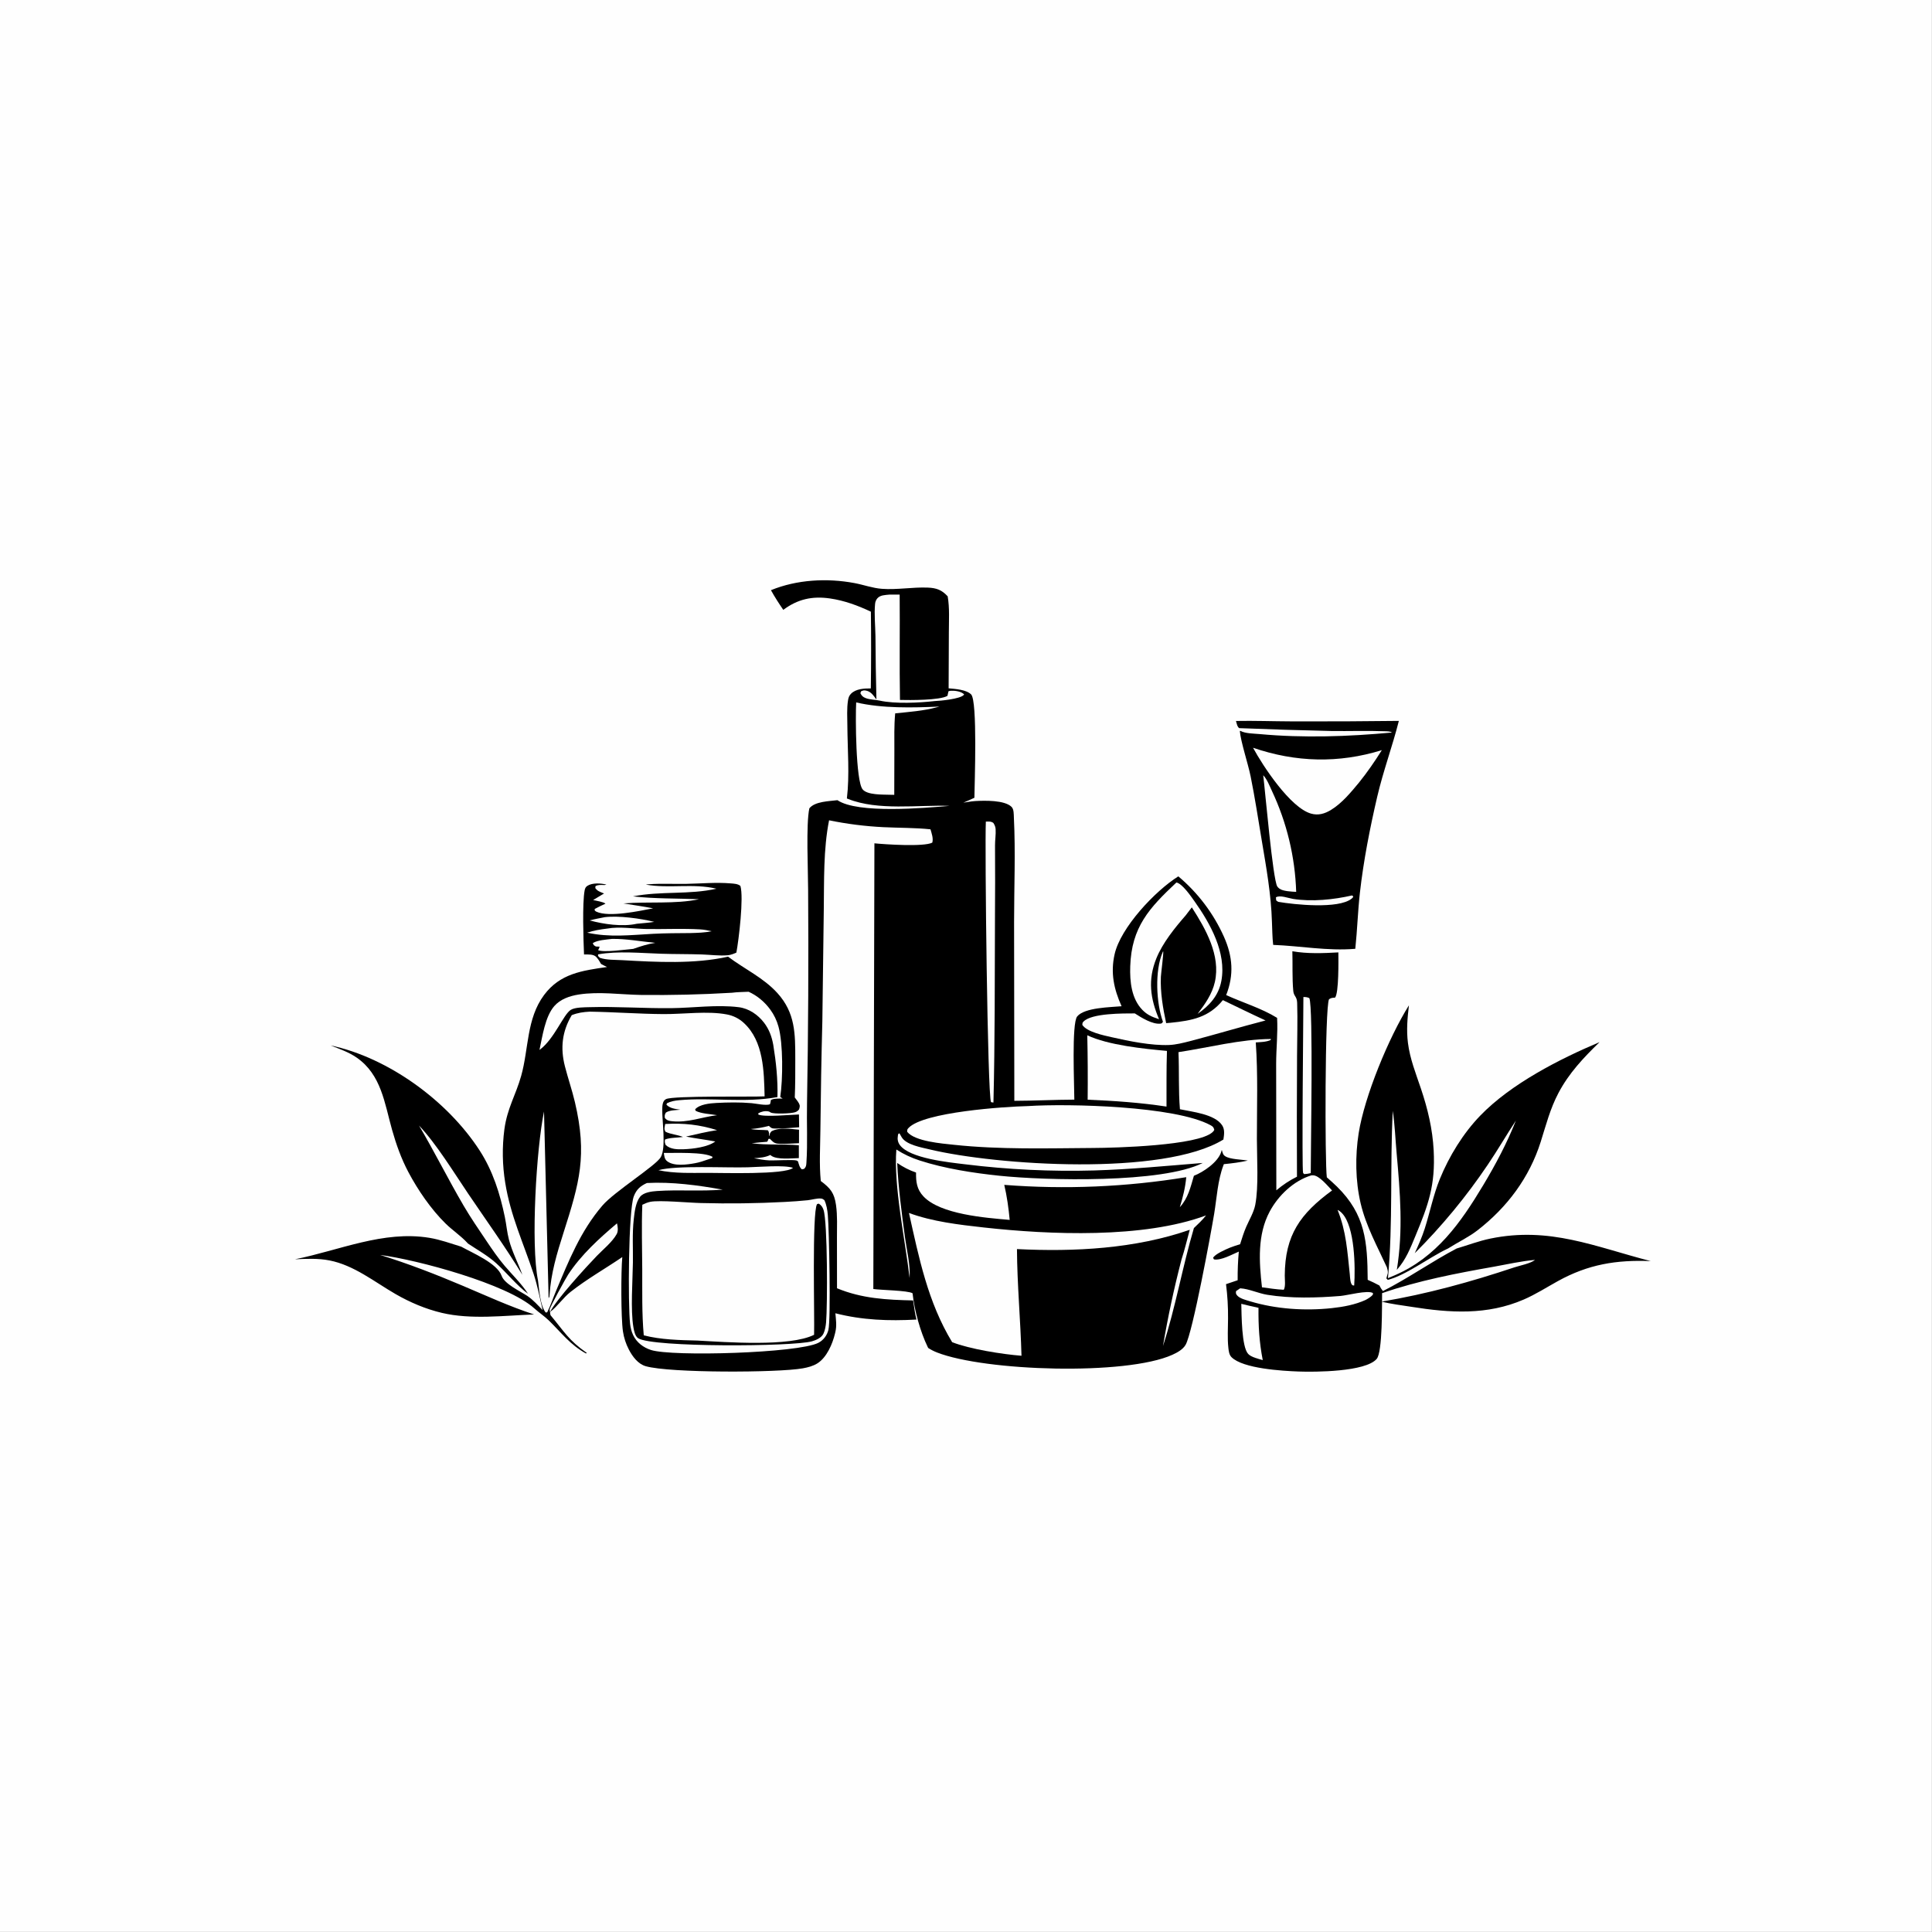
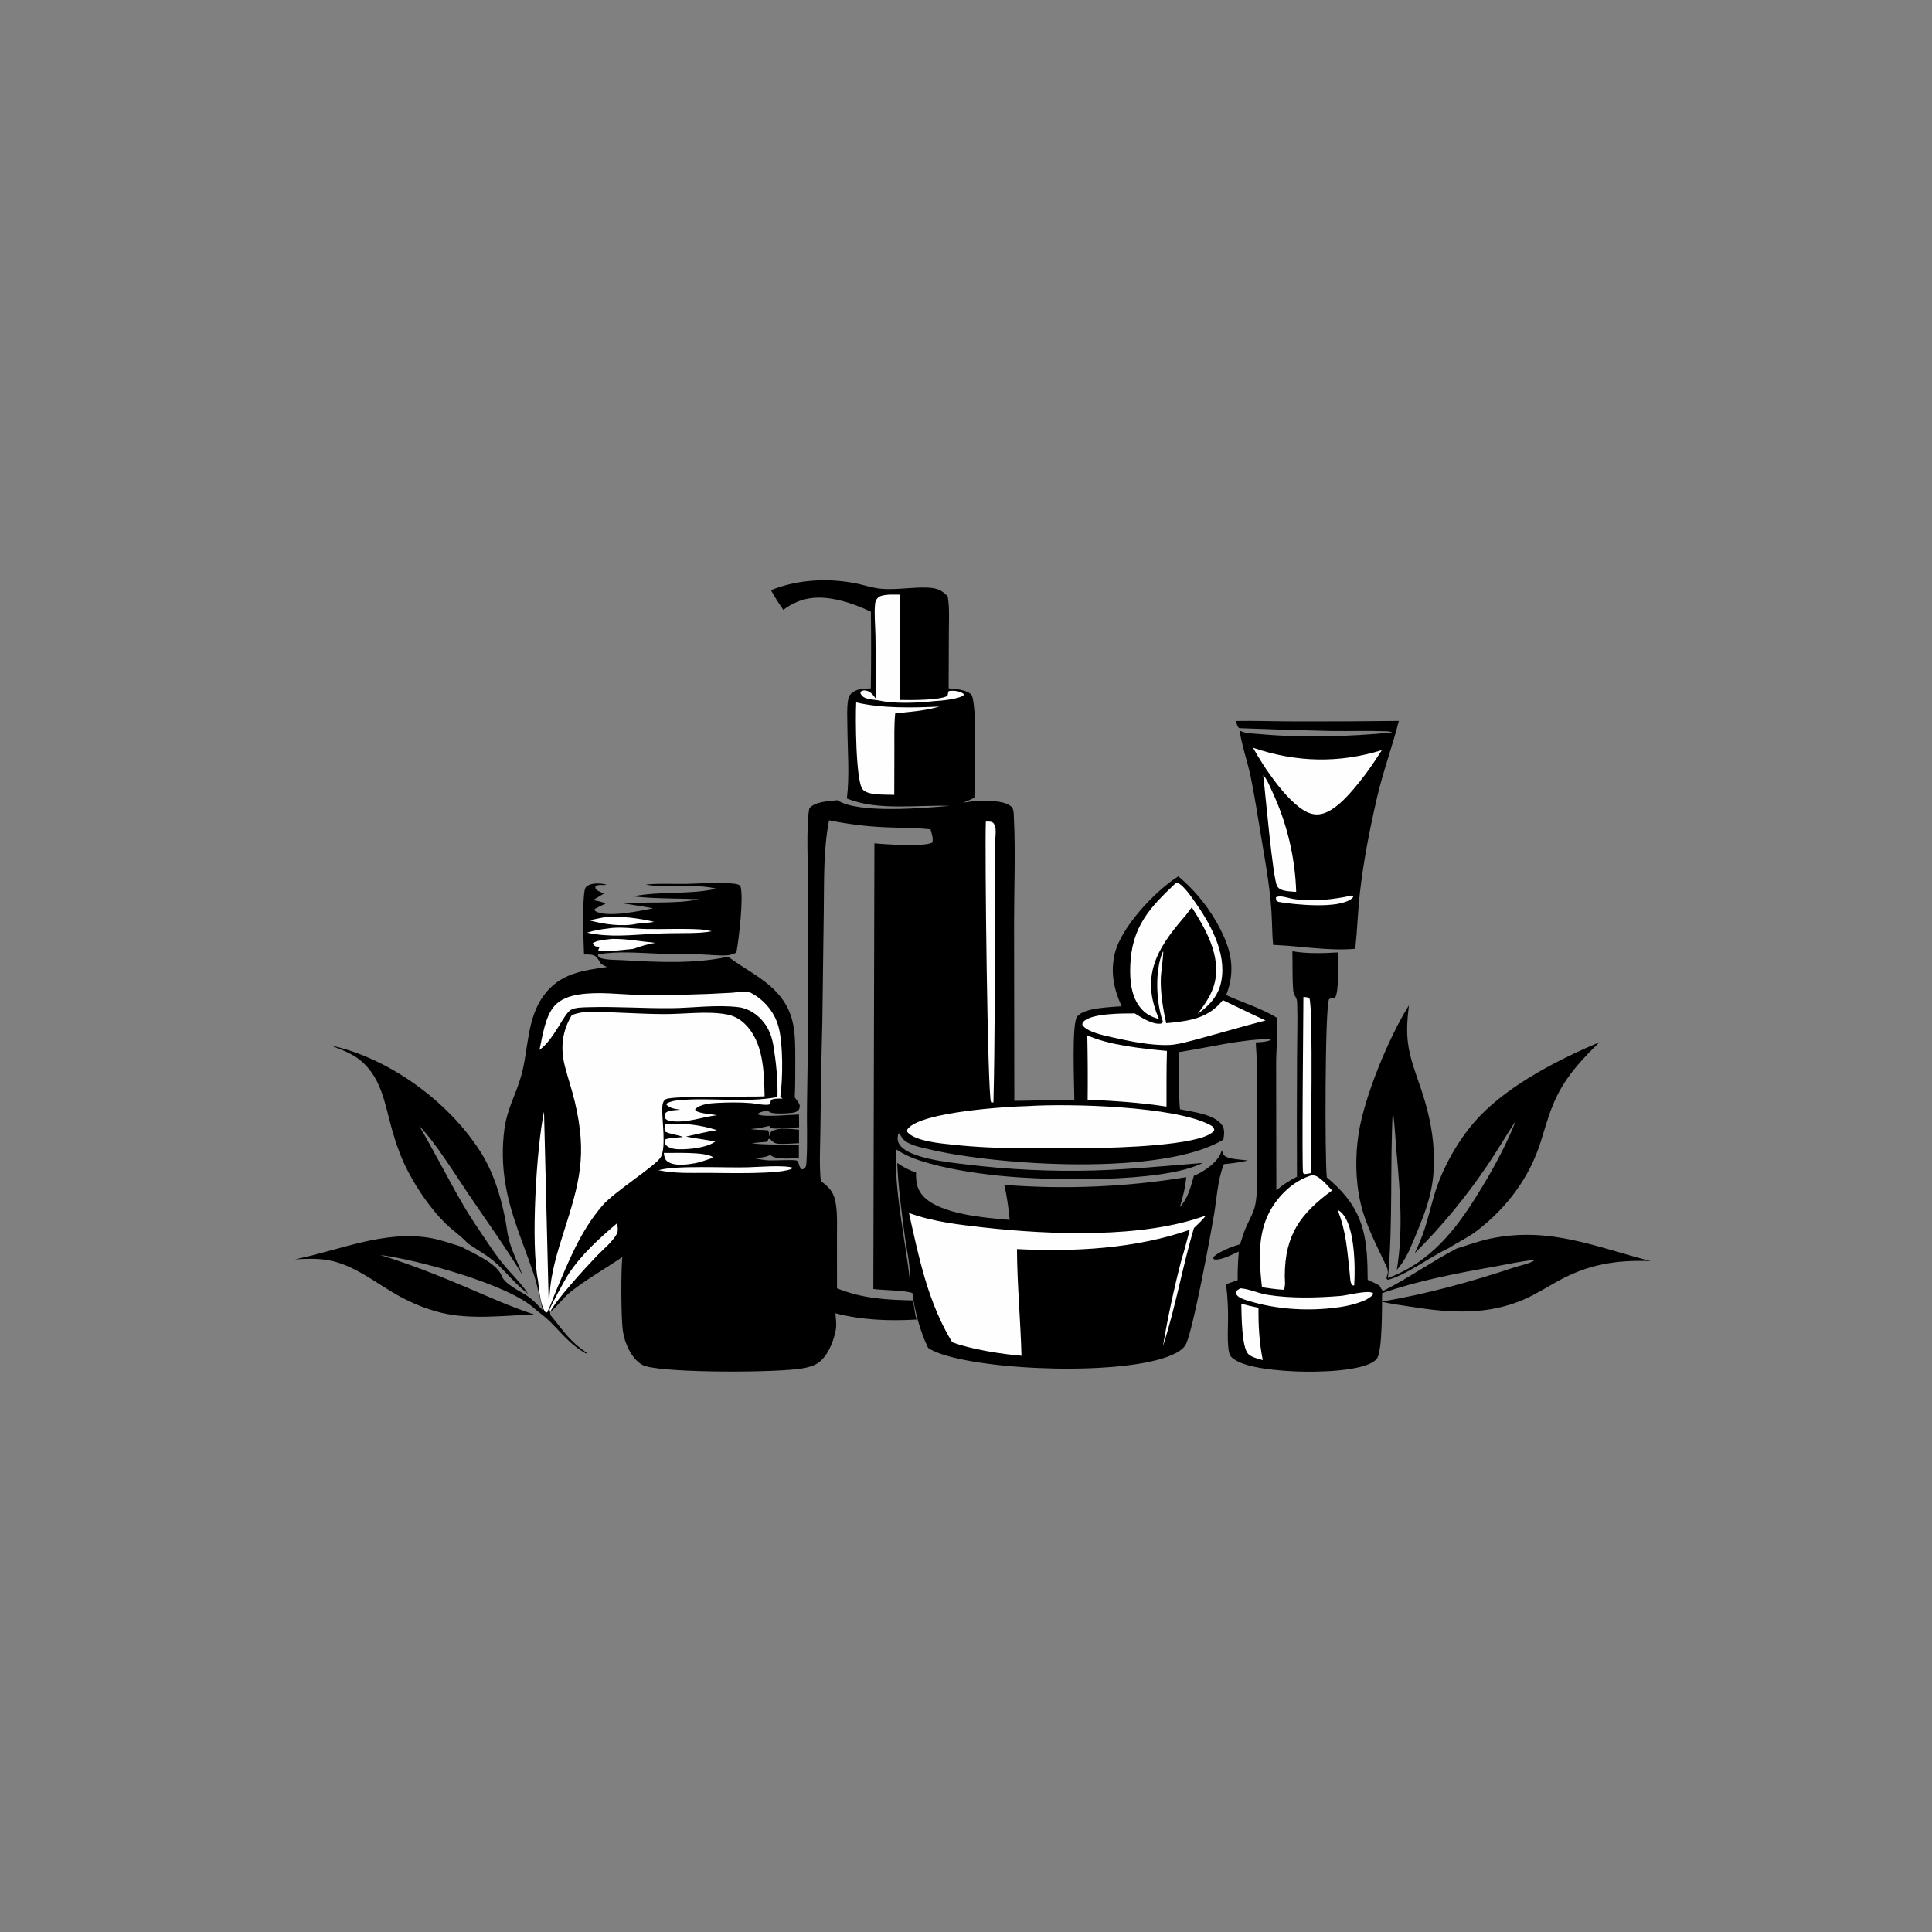
<svg xmlns="http://www.w3.org/2000/svg" width="4000" height="4000">
  <rect width="100%" height="100%" fill="#808080" stroke="none" />
-   <path fill="#FEFEFE" transform="scale(3.906 3.906)" d="M0 0L1024 0L1024 1024L0 1024L0 0Z" />
  <path transform="scale(3.906 3.906)" d="M175.228 554.128C205.867 560.633 237.262 583.561 254.24 609.826C261.226 620.634 265.014 632.627 267.603 645.145C268.428 649.135 268.753 653.256 269.794 657.192C271.498 663.628 274.617 669.49 276.874 675.707C267.873 660.962 257.858 647.053 248.19 632.759C240.642 621.6 231.27 606.24 222.101 596.59C230.36 610.604 237.6 625.177 245.814 639.196C249.557 645.585 253.772 651.712 257.904 657.854C260.944 662.375 263.993 666.844 267.529 670.999C271.626 675.815 276.461 680.47 279.899 685.776C273.82 681.316 268.58 674.591 262.932 669.511C258.457 665.487 253.029 662.493 248.044 659.146L247.606 658.667C244.238 655.034 239.869 652.141 236.299 648.656C228.532 641.074 221.489 630.792 216.401 621.165C212.685 614.135 209.985 606.547 207.829 598.907C203.835 584.761 202.141 569.676 189.099 560.617C184.754 557.599 180.084 556.082 175.228 554.128Z" />
  <path transform="scale(3.906 3.906)" d="M746.812 532.868C746.005 539.563 745.435 546.092 746.287 552.82C747.353 561.248 750.478 569.028 753.168 577.019C756.768 587.71 759.339 598.447 759.924 609.755C760.881 628.25 757.121 638.589 750.246 655.149C747.538 661.671 745.177 667.767 740.397 673.077C743.805 652.068 742.164 632.26 740.287 611.244C739.62 603.788 739.348 596.243 738.245 588.841C736.722 618.395 738.407 647.933 735.69 677.494Q737.523 676.737 739.344 675.95C761.425 666.384 774.24 648.132 786.204 628.182C792.833 617.131 798.745 605.982 803.504 593.98C798.41 601.722 793.757 609.766 788.558 617.431Q780.048 630.049 770.36 641.787Q760.671 653.524 749.894 664.271C751.845 659.977 753.741 655.753 755.182 651.249C757.955 642.579 759.75 633.374 763.183 624.949C768.115 612.845 775.548 600.718 784.658 591.301C800.946 574.465 826.497 561.397 847.851 552.383C839.335 560.682 831.663 568.727 826.05 579.373C821.628 587.76 819.5 596.25 816.673 605.191C810.668 624.185 798.955 639.852 783.257 652.054C778.399 655.83 772.688 658.477 767.507 661.787L767.082 661.983C757.96 666.257 744.569 676.325 735.566 678.382L734.85 677.604L735.069 676.817C735.157 676.489 735.237 676.158 735.33 675.831C735.401 675.579 735.507 675.336 735.562 675.08C735.803 673.959 735.433 672.876 735.149 671.797C730.01 660.572 724.036 649.893 721.197 637.754C718.428 625.915 718.274 612.671 720.166 600.687C723.267 581.05 736.08 550.03 746.812 532.868Z" />
  <path transform="scale(3.906 3.906)" d="M655.122 382.152C664.819 381.969 674.579 382.332 684.282 382.365Q712.877 382.474 741.469 382.112C738.046 395.652 733.165 408.709 729.987 422.377C726.124 438.983 722.744 456.201 720.829 473.153C719.711 483.045 719.437 493.015 718.378 502.918C718.288 502.924 718.199 502.928 718.11 502.935C703.705 504.139 689.194 501.377 674.855 500.843C674.381 496.827 674.386 492.668 674.198 488.624C673.767 474.034 671.198 459.809 668.794 445.449C666.905 434.167 665.181 422.8 662.913 411.587C661.499 404.595 657.714 393.427 657.171 387.452L657.518 387.421C660.098 388.839 664.672 388.826 667.62 389.097C690.925 391.244 714.506 390.448 737.771 388.28C736.996 387.59 734.984 387.639 733.972 387.6C724.639 387.241 715.228 387.598 705.883 387.478Q681.36 386.929 656.85 385.954C655.824 385.186 655.664 383.967 655.311 382.794L655.122 382.152Z" />
  <path fill="#FEFEFE" transform="scale(3.906 3.906)" d="M716.647 474.638C717.1 474.822 716.817 474.662 717.308 475.355C716.948 475.864 716.95 475.922 716.38 476.376C709.394 481.93 686.09 479.499 677.609 478.038C677.169 477.877 676.829 477.548 676.459 477.265L676.296 475.661C678.324 474.267 683.022 476.095 685.396 476.475C695.349 478.068 706.92 476.852 716.647 474.638Z" />
  <path fill="#FEFEFE" transform="scale(3.906 3.906)" d="M669.576 410.927C671.518 412.876 673.034 416.727 674.193 419.24Q675.668 422.374 676.981 425.579Q678.294 428.784 679.442 432.051Q680.59 435.319 681.57 438.641Q682.55 441.963 683.359 445.331Q684.169 448.698 684.806 452.103Q685.442 455.507 685.905 458.94Q686.367 462.372 686.654 465.824Q686.941 469.275 687.051 472.737C684.728 472.612 680.019 472.446 678.148 471.012C677.809 470.752 677.26 470.267 677.018 469.867C674.638 465.947 670.578 418.896 669.576 410.927Z" />
  <path fill="#FEFEFE" transform="scale(3.906 3.906)" d="M664.185 396.351C686.871 404.12 709.598 404.69 732.45 397.612C728.703 403.585 724.791 409.276 720.374 414.768C716.08 419.94 711.335 425.738 705.532 429.284C702.185 431.33 698.771 432.354 694.907 431.253C683.938 428.13 669.425 406.06 664.185 396.351Z" />
  <path transform="scale(3.906 3.906)" d="M408.644 312.828C422.418 307.197 438.348 306.334 452.92 309.065C457.786 309.977 462.507 311.738 467.467 312.11C475.511 312.713 483.745 311.13 491.819 311.465C496.438 311.656 499.202 312.701 502.324 316.086C503.396 322.276 502.952 328.931 502.943 335.209L502.822 364.856C506.351 365.165 512.048 365.502 514.722 368.043C518.206 371.355 516.569 415.454 516.484 422.856C514.58 423.798 512.575 424.593 510.629 425.449L513.217 425.055C514.473 424.861 515.721 424.667 516.991 424.597C521.902 424.329 532.403 424.035 536.142 427.648C537.466 428.928 537.325 431.626 537.414 433.406C538.323 451.696 537.518 470.42 537.517 488.75L537.649 583.497C548.247 583.472 558.846 582.9 569.455 582.868C569.453 575.346 567.956 542.418 570.967 538.765C574.896 533.996 588.71 533.91 594.498 533.358C590.408 524.225 588.578 515.693 590.801 505.8C593.988 491.621 612.314 472.2 624.569 464.516Q626.506 466.141 628.349 467.873Q630.192 469.604 631.934 471.437Q633.676 473.27 635.311 475.199Q636.947 477.127 638.472 479.144Q639.996 481.162 641.404 483.262Q642.812 485.363 644.099 487.539Q645.386 489.716 646.549 491.962Q647.711 494.207 648.745 496.515C653.426 507.019 654.141 516.687 649.946 527.45C658.725 531.458 668.729 534.446 676.932 539.521C677.381 547.575 676.43 555.851 676.427 563.945L676.528 630.935C679.983 628.038 683.422 625.724 687.464 623.719Q687.311 591.718 687.506 559.72C687.543 550.365 687.871 540.908 687.566 531.565C687.451 528.055 685.775 528.17 685.505 525.24C684.873 518.374 685.23 511.136 685.019 504.215C693.068 505.619 701.292 505.265 709.407 504.822C709.445 508.926 709.7 526.439 707.644 528.805C706.301 528.875 705.614 528.873 704.461 529.651C702.223 533.807 702.251 616.744 703.286 624.047C705.086 625.641 706.903 627.234 708.621 628.917C723.77 643.757 724.805 658.277 724.948 678.371C727.084 679.276 729.103 680.296 731.147 681.386C731.709 682.481 732.25 683.373 733.021 684.346C746.499 677.516 758.718 668.811 772.099 661.773C778.091 660.004 783.816 657.785 789.972 656.518C821.492 650.028 845.372 660.834 874.965 668.454C856.768 667.733 841.854 670.154 825.759 679.058C819.794 682.358 813.918 686.119 807.659 688.826C788.257 697.219 768.563 695.938 748.192 692.691C742.953 691.856 737.497 691.238 732.361 689.926C756.578 685.84 779.369 679.54 802.671 671.781C805.577 670.814 811.357 669.71 813.645 667.815C806.419 668.424 799.076 670.137 791.932 671.404C771.886 674.961 751.846 678.771 732.58 685.444C732.484 691.377 732.884 716.626 729.72 720.298C723.79 727.178 697.124 727.305 688.282 726.978C679.68 726.66 658.875 725.457 652.78 719.386C651.522 718.133 651.291 716.183 651.105 714.503C650.54 709.403 650.92 704.039 650.928 698.908Q651.019 689.755 649.858 680.675L656.024 678.6C655.982 673.477 656.173 668.517 656.636 663.42C653.079 664.905 647.283 668.205 643.491 667.556L643.006 666.764C643.816 664.804 649.907 662.161 651.951 661.327C653.693 660.615 655.522 660.065 657.322 659.517C658.307 656.416 659.264 653.258 660.565 650.271C662.184 646.551 664.588 642.608 665.359 638.606C667.214 628.984 666.227 613.981 666.221 603.715C666.213 586.807 666.83 569.402 665.628 552.541C668.283 552.347 670.978 552.353 673.454 551.297L673.683 550.722C657.545 550.83 640.635 555.276 624.653 557.697C625.093 567.766 624.587 577.925 625.425 587.959C631.963 589.352 643.79 590.51 647.771 596.424C649.309 598.708 648.858 601.441 648.468 604.015C616.664 623.598 528.239 617.744 492.837 609.262C488.492 608.221 480.447 606.858 477.993 602.867Q477.339 601.793 476.735 600.689C475.863 601.301 476.127 600.9 475.914 602.079C475.602 603.809 475.91 605.451 476.949 606.888C482.143 614.071 502.974 616.097 511.76 617.159Q528.725 619.256 545.8 620.069Q562.875 620.881 579.963 620.403C599.19 619.836 618.364 617.971 637.531 616.428C615.988 627.307 554.423 625.773 529.754 623.207C515.996 621.775 500.691 619.411 487.482 615.128C483.045 613.69 479.038 611.828 475.119 609.3C473.597 628.715 479.85 657.479 482.141 677.398C482.605 670.515 480.595 662.601 479.672 655.757C477.909 642.698 476.164 629.607 475.557 616.437C478.758 618.622 481.875 620.249 485.552 621.522C485.478 626.425 485.939 630.387 489.478 634.15C498.488 643.731 522.407 645.505 535.188 646.613C534.628 640.498 533.724 634.017 532.316 628.046Q544.38 628.983 556.479 629.196Q568.577 629.409 580.667 628.898Q592.757 628.387 604.794 627.153Q616.832 625.92 628.774 623.969C628.286 629.47 626.988 634.619 625.369 639.886C629.794 635.04 631.011 629.362 632.837 623.221C637.87 621.269 645.531 616.077 647.298 610.616C647.391 610.327 647.441 610.027 647.513 609.732L648.303 610.131L647.676 609.768C648.119 611.111 648.18 612.063 649.452 612.877C652.118 614.583 658.153 614.566 661.402 615.173C657.179 616.121 653.025 616.641 648.72 617.062C648.641 617.263 648.56 617.463 648.483 617.665C645.427 625.694 644.974 634.9 643.58 643.352C641.875 653.686 632.171 706.301 628.434 712.823C627.003 715.321 623.963 716.959 621.435 718.103C596.797 729.252 522.097 726.84 496.662 716.879C495.006 716.23 493.491 715.464 491.996 714.502C491.895 714.3 491.793 714.099 491.694 713.896C487.784 705.838 484.668 694.479 483.709 685.504C481.258 683.984 466.922 683.846 462.911 683.241L463.488 447.006C469.202 447.576 489.606 448.949 494.162 446.653C494.816 444.443 493.829 441.724 493.209 439.582C484.941 438.712 476.569 438.853 468.267 438.446Q453.721 437.729 439.453 434.805C436.395 450.205 436.865 466.792 436.647 482.455L435.887 541.342Q435.132 570.024 434.859 598.714C434.777 607.689 434.17 617.074 435.058 626.004C440.176 629.812 442.224 632.316 443.14 638.779C443.933 644.379 443.62 650.3 443.63 655.951L443.659 682.849C456.889 688.319 469.908 688.986 484 689.301C484.539 692.653 484.91 696.166 485.786 699.44C471.115 700.248 457.128 699.765 442.797 696.106C443.099 699.417 443.587 702.673 442.805 705.941C442.735 706.232 442.675 706.525 442.605 706.816C441.284 712.357 438.225 719.529 433.27 722.653C430.962 724.108 428.184 724.813 425.523 725.292C412.401 727.652 355.142 727.839 342.278 724.163C338.17 722.989 335.22 718.99 333.35 715.379Q332.157 713.1 331.361 710.655Q330.565 708.209 330.187 705.665C329.135 698.429 329.126 674.011 329.85 666.314C320.734 672.511 311.143 677.915 302.46 684.748C298.459 687.896 295.528 692.449 291.578 695.414C291.541 695.965 291.705 696.563 291.795 697.108C299.248 706.006 301.213 710.251 311.065 717.148L310.564 717.401C302.199 712.751 297.72 706.598 291.082 700.076C288.658 697.694 285.753 695.795 283.215 693.507C268.849 680.552 221.273 667.746 201.47 665.187C216.48 669.823 230.981 675.475 245.437 681.592C257.983 686.9 270.112 692.496 283.094 696.734C267.214 697.308 249.746 699.579 234.174 695.888C225.604 693.856 217.305 690.328 209.687 685.934C198.448 679.451 187.659 670.642 174.659 668.097C168.59 666.909 162.505 667.222 156.37 667.488C179.755 662.812 203.208 652.102 227.591 656.113C233.395 657.067 238.828 659.077 244.421 660.783C250.552 664.187 263.583 669.617 265.908 676.292C267.405 680.588 275.798 684.453 279.552 686.936C282.622 689.034 285.068 691.788 287.632 694.454C286.181 688.07 284.891 681.435 282.835 675.218C277.413 658.819 270.576 644.299 267.802 626.961Q267.225 623.445 266.908 619.895Q266.59 616.346 266.534 612.783Q266.478 609.22 266.683 605.662Q266.888 602.105 267.354 598.572C268.913 587.232 273.352 580.572 276.252 570.277C280.297 555.916 279.012 540.024 288.374 527.424C296.851 516.014 308.589 514.474 321.76 512.566C320.673 512.06 319.628 511.523 318.582 510.938C317.857 509.625 317.11 508.403 316.093 507.29C314.573 505.628 311.672 505.971 309.565 505.902C309.239 498.344 308.612 478.676 309.883 472.009C310.095 470.899 310.408 470.136 311.366 469.528C314.05 467.826 318.469 468.148 321.416 468.873C320.389 469.148 320.765 469.144 320.016 469.114C318.612 469.059 316.822 468.93 315.619 469.731L315.559 470.74C316.63 472.248 317.803 472.635 319.492 473.322L320.181 473.596L314.399 477.066C315.849 477.44 319.923 478.049 320.938 478.986C319.003 479.85 317.134 480.787 315.264 481.783L315.182 482.474C315.492 482.821 315.614 483.011 316.085 483.233C322.762 486.371 339.113 482.844 346.198 481.46C340.992 480.464 335.719 479.715 330.486 478.865C343.35 477.813 358.198 479.309 370.509 476.642C358.857 476.152 347.109 476.445 335.509 475.126C350.331 472.205 365.187 474.354 379.747 471.067C367.574 468.097 354.519 471.093 342.351 468.89C343.028 468.78 343.146 468.749 343.933 468.694C350.475 468.24 357.27 468.617 363.844 468.494C371.544 468.351 379.687 467.59 387.35 468.248C389.058 468.395 391.089 468.444 392.456 469.591C394.293 475.75 391.608 498.061 390.318 504.936C388.907 505.571 387.314 506.194 385.765 506.335C381.34 506.738 376.45 506.052 371.993 505.91C364.833 505.683 357.663 505.76 350.502 505.536C339.739 505.201 327.633 503.966 317.035 505.863L316.979 506.707L317.972 507.697C321.536 508.925 326.057 508.727 329.825 508.942C347.821 509.969 368.197 511.071 385.912 507.084C394.564 513.623 404.685 518.242 412.063 526.38C421.563 536.859 421.536 547.874 421.541 561.28C421.543 568.095 421.573 574.911 421.267 581.721C422.004 582.695 422.864 583.729 423.46 584.8C424.162 586.059 423.941 586.789 423.534 588.086C422.85 588.851 422.419 589.197 421.423 589.545C419.423 590.245 410.239 590.587 408.511 589.693C407.763 589.306 408.032 589.26 407.147 589.079C405.443 588.729 403.377 589.256 401.922 590.134L401.96 590.776C405.197 592.222 419.055 590.867 423.486 590.738L423.587 597.515C419.682 597.772 415.658 598.219 411.747 598.189C409.566 598.173 409.081 598.313 407.544 596.777C404.318 597.636 401.322 598.183 397.993 598.439C400.899 599.05 404.001 598.827 406.97 599.094C407.832 600.107 407.618 601.096 407.699 602.391L407.06 602.309L407.987 601.897C407.993 600.614 408.19 600.655 408.908 599.67C412.949 597.453 419.052 598.38 423.526 598.81L423.511 605.95C420.232 606.097 416.882 606.366 413.602 606.302C411.247 606.256 410.31 605.918 408.667 604.234L408.072 603.619L407.307 603.712C407.031 604.628 407.226 604.128 406.657 605.184Q402.548 605.503 398.454 605.971C406.829 607.1 415.045 606.305 423.437 607.05L423.436 613.858C419.651 613.919 412.043 614.835 408.859 612.631C408.668 612.499 408.503 612.333 408.325 612.183C405.506 613.572 402.704 613.683 399.623 613.926C402.323 614.429 405.052 614.945 407.799 615.069C410.626 615.197 420.343 614.55 422.26 615.143C422.544 615.231 422.753 615.478 422.999 615.646C423.476 617.134 423.754 618.837 425.051 619.822L426.205 619.582C427.287 618.563 427.344 617.762 427.443 616.288C428.141 605.899 427.536 595.083 427.767 584.636Q428.762 528.075 428.348 471.507C428.336 461.241 427.179 436.854 428.997 428.471C431.909 424.775 439.453 424.705 443.888 424.143C454.699 431.444 490.055 428.283 503.341 427.157C486.487 426.56 465.438 429.845 449.499 423.471C449.297 423.39 449.096 423.305 448.895 423.222C450.388 410.881 449.238 397.419 449.153 384.941C449.122 380.457 448.793 375.579 449.507 371.157C449.727 369.792 450.078 368.73 451.077 367.722C453.728 365.047 458.049 364.909 461.583 364.899Q461.873 344.565 461.619 324.231C454.745 320.959 447.49 318.303 439.924 317.208C430.524 315.848 422.818 317.573 415.184 323.255C412.846 319.845 410.647 316.447 408.644 312.828Z" />
  <path fill="#FEFEFE" transform="scale(3.906 3.906)" d="M320.584 486.145C327.801 485.252 339.651 486.829 346.789 488.65C343.748 489.137 340.61 489.331 337.543 489.642C329.927 491.341 319.975 489.895 312.563 487.869C315.201 487.159 317.906 486.683 320.584 486.145Z" />
  <path fill="#FEFEFE" transform="scale(3.906 3.906)" d="M708.985 641.303C709.902 641.753 710.666 642.349 711.366 643.091C718.198 650.324 718.428 671.741 717.801 681.36C717.586 681.352 717.365 681.388 717.157 681.335C715.618 680.939 715.613 676.795 715.46 675.39C714.138 663.305 713.618 652.787 708.985 641.303Z" />
  <path fill="#FEFEFE" transform="scale(3.906 3.906)" d="M351.865 611.112C357.531 611.217 373.339 610.434 377.719 613.232L377.426 613.858L375.121 614.618C372.906 615.412 370.728 616.139 368.407 616.557C364.118 617.33 357.347 618.315 353.671 615.541C352.196 614.428 352.109 612.802 351.865 611.112Z" />
  <path fill="#FEFEFE" transform="scale(3.906 3.906)" d="M324.338 497.674C331.673 497.516 339.941 499.059 347.311 499.758C343.261 500.383 339.5 501.626 335.638 502.956C332.028 503.252 319.836 505.019 317.022 503.617C317.419 502.95 317.632 502.551 317.823 501.785L315.864 501.706C314.757 501.035 314.633 501.085 314.225 499.879C316.811 498.262 321.317 498.072 324.338 497.674Z" />
  <path fill="#FEFEFE" transform="scale(3.906 3.906)" d="M321.864 492.198C328.365 491.008 336.293 492.336 342.995 492.433C352.338 492.568 361.803 492.089 371.125 492.624C373.179 492.742 375.189 493.139 377.189 493.603C373.412 494.398 369.722 494.463 365.875 494.576C359.33 494.633 352.739 494.621 346.204 494.973C334.175 495.621 323.148 496.987 311.209 494.369C314.762 493.186 318.163 492.64 321.864 492.198Z" />
  <path fill="#FEFEFE" transform="scale(3.906 3.906)" d="M396.38 618.728C401.942 618.597 415.763 617.386 420.343 619.021C416.255 622.81 382.101 621.646 375.209 621.69C366.448 621.68 357.625 622.097 349.01 620.271C358.345 617.574 384.977 619.097 396.38 618.728Z" />
  <path fill="#FEFEFE" transform="scale(3.906 3.906)" d="M657.952 691.097C660.966 691.887 664.03 692.525 667.07 693.21C666.969 702.741 667.486 711.558 669.329 720.922C667.013 720.254 663.314 719.443 661.63 717.684C658.074 713.971 658.126 696.802 657.952 691.097Z" />
  <path fill="#FEFEFE" transform="scale(3.906 3.906)" d="M327.031 648.44C327.47 650.175 327.786 652.494 326.884 654.132C324.589 658.302 319.644 662.286 316.332 665.713C310.785 671.454 294.583 689.18 291.578 695.414C291.496 695.003 291.312 694.6 291.331 694.181C291.388 692.952 299.987 677.353 301.197 675.519C308.134 665.012 317.488 656.53 327.031 648.44Z" />
  <path fill="#FEFEFE" transform="scale(3.906 3.906)" d="M352.595 595.77C362.393 595.227 370.666 596.096 380.086 599.036C374.539 599.862 369.087 601.2 363.623 602.448C368.761 603.443 373.988 604.092 379.143 605.035C375.288 608.021 367.28 608.989 362.445 609.155C359.124 609.269 355.414 609.277 352.846 606.913C352.364 605.641 352.299 605.363 352.484 604.022C354.929 602.957 359.249 603.073 362.046 602.65C358.952 601.408 355.695 601.32 352.747 599.893C351.855 598.379 352.334 597.473 352.595 595.77Z" />
  <path fill="#FEFEFE" transform="scale(3.906 3.906)" d="M690.874 528.468C692.12 528.492 692.868 528.516 694.025 529.054C696.152 534.095 694.752 609.23 694.768 621.813C693.568 622.125 692.513 622.284 691.274 622.344C691.086 622.128 690.841 621.95 690.709 621.695C689.978 620.279 690.85 535.702 690.874 528.468Z" />
  <path fill="#FEFEFE" transform="scale(3.906 3.906)" d="M657.362 682.871C662.059 683.143 666.982 685.553 671.732 686.313C684.237 688.312 697.919 687.955 710.528 686.925C714.254 686.62 724.922 683.696 727.739 685.384L727.694 686.252C726.57 687.515 725.362 688.196 723.897 689.02C718.29 691.575 711.994 692.736 705.901 693.387C691.634 694.913 676.262 693.897 662.51 689.736C660.59 689.155 657.268 688.322 655.898 686.807C655.019 685.836 655.026 685.551 655.173 684.364L657.362 682.871Z" />
  <path fill="#FEFEFE" transform="scale(3.906 3.906)" d="M522.55 435.499C524.03 435.47 525.292 435.274 526.542 436.212C527.232 437.31 527.65 438.206 527.736 439.52C527.922 442.373 527.386 445.354 527.42 448.242Q527.541 467.501 527.387 486.76C527.251 519.281 527.389 551.884 526.579 584.393C526.169 584.404 525.704 584.268 525.299 584.193C523.428 580.639 521.944 447.746 522.55 435.499Z" />
  <path fill="#FEFEFE" transform="scale(3.906 3.906)" d="M471.339 315.178L476.87 315.169C477.048 333.781 476.707 352.395 477.036 371.004C482.34 371.139 498.173 371.23 502.203 368.843Q502.463 367.632 502.739 366.424C503.263 366.252 503.414 366.173 504.038 366.139C506.229 366.02 509.473 366.454 511.047 368.061C510.961 368.18 510.892 368.313 510.79 368.418C508.757 370.509 498.412 371.511 495.378 371.606C487.252 372.544 474.342 373.152 466.366 371.38C463.888 370.829 461.143 370.931 458.78 369.996C457.365 369.437 456.688 368.743 456.04 367.4L456.476 366.37C457.432 366.042 457.692 365.848 458.736 366C461.649 366.422 462.894 368.592 464.548 370.749Q464.135 353.941 464.041 337.129C463.96 331.601 463.305 325.494 463.847 320.009C463.945 319.008 464.336 318.009 464.979 317.227C466.488 315.39 469.161 315.407 471.339 315.178Z" />
  <path fill="#FEFEFE" transform="scale(3.906 3.906)" d="M453.822 372.315C467.618 375.552 483.811 375.16 497.923 374.518L497.396 374.667L496.514 374.903C489.403 376.836 481.81 377.353 474.5 378.119C473.886 384.636 474.062 391.21 474.066 397.75L474.007 421.311C473.128 421.323 472.254 421.291 471.376 421.259C467.79 421.129 459.754 421.453 457.249 418.418C453.571 413.961 453.397 380.031 453.822 372.315Z" />
  <path fill="#FEFEFE" transform="scale(3.906 3.906)" d="M695.069 623.009C695.349 622.999 695.629 622.979 695.909 622.978C699.251 622.961 703.808 628.702 706.066 631.001C689.198 643.384 681.101 654.62 680.998 676.113C680.988 678.225 681.517 681.95 680.458 683.649C676.597 683.469 672.743 682.852 668.914 682.345C667.394 668.852 666.394 654.492 673.036 642.127C677.623 633.588 685.709 625.876 695.069 623.009Z" />
  <path fill="#FEFEFE" transform="scale(3.906 3.906)" d="M616.54 504.146C616.905 504.765 615.395 515.975 615.324 517.816C615.002 526.178 616.391 534.182 618.125 542.316Q619.354 542.237 620.579 542.112C631.765 540.99 640.783 539.275 648.189 530.124C655.732 533.721 663.218 537.427 670.817 540.906C657.34 544.376 644.032 548.402 630.571 551.906C627.113 552.789 623.283 553.761 619.716 553.905C610.196 554.288 598.484 551.865 589.174 549.754C585.064 548.822 576.045 546.972 573.682 543.229C573.795 542.301 573.653 542.17 574.355 541.456C578.734 537 595.446 537.177 601.505 537.159C604.963 539.381 610.895 543.094 615.14 542.583C615.953 542.485 615.961 542.187 616.426 541.602C612.82 531.686 612.033 514.524 616.275 504.731C616.36 504.535 616.452 504.341 616.54 504.146Z" />
  <path fill="#FEFEFE" transform="scale(3.906 3.906)" d="M623.564 467.765C626.716 468.374 631.34 475.185 633.155 477.737C641.463 489.418 650.176 504.98 647.391 519.922C645.941 527.701 641.081 533.036 634.804 537.392C638.732 532.207 642.508 526.934 643.954 520.469C647.1 506.413 639.025 492.296 631.727 480.942L628.496 485.182C622.694 491.842 616.273 499.748 612.938 507.985C608.335 519.356 609.688 529.241 614.364 540.241L613.704 540.017C610.493 538.951 607.964 537.811 605.566 535.35C599.702 529.331 598.826 520.243 599.084 512.255C599.758 491.38 609.178 481.275 623.564 467.765Z" />
  <path fill="#FEFEFE" transform="scale(3.906 3.906)" d="M576.322 548.762C587.464 553.997 606.089 555.909 618.547 557.037C618.221 566.86 618.353 576.723 618.311 586.552C604.435 584.43 590.53 583.493 576.515 582.896Q576.692 565.827 576.322 548.762Z" />
  <path fill="#FEFEFE" transform="scale(3.906 3.906)" d="M387.942 526.209C390.834 525.82 393.889 525.836 396.811 525.681C401.344 527.72 405.335 531.089 408.262 535.098Q409.01 536.118 409.662 537.202Q410.314 538.286 410.864 539.425Q411.413 540.564 411.857 541.749Q412.3 542.934 412.633 544.154C415.153 553.134 414.992 572.217 413.571 581.472L414.846 582.286C412.986 582.362 410.203 582.108 408.603 583.079C408.513 583.937 408.404 584.492 408.121 585.326C405.984 586.154 400.763 584.945 398.34 584.735C392.256 584.208 385.749 584.296 379.642 584.634C376.234 584.823 370.856 585.334 368.478 587.978L368.704 588.764C371.533 590.339 376.773 590.501 380.034 591.104C371.831 592.144 364.73 595.165 356.261 594.322C354.607 594.157 353.472 593.915 352.393 592.546C352.28 591.149 352.278 590.978 352.932 589.746C354.943 588.377 358.17 588.48 360.601 588.204C357.896 587.758 355.284 587.61 353.248 585.556L353.506 584.798C355.542 583.735 357.685 583.385 359.949 583.172C376.674 581.6 395.018 584.705 412.091 581.499C412.342 572.233 411.371 563.01 409.883 553.879C409.103 549.504 407.691 545.611 404.963 542.054C401.722 537.829 396.942 534.552 391.615 533.876C380.031 532.407 367.357 534.267 355.648 534.382C341.306 534.523 326.842 533.45 312.545 533.856C309.883 533.931 304.773 533.87 302.503 535.304C298.666 537.727 293.864 550.525 286.321 556.251C286.201 556.342 286.077 556.429 285.955 556.518C287.522 549.373 288.887 538.937 293.794 533.296C297.043 529.562 302.005 527.9 306.76 527.15C317.515 525.454 328.891 527.198 339.747 527.372Q363.865 527.643 387.942 526.209Z" />
  <path fill="#FEFEFE" transform="scale(3.906 3.906)" d="M544.852 586.281C566.325 584.896 622.903 586.196 641.678 596.434C642.916 597.11 643.291 597.534 643.645 598.869C643.318 599.448 643.324 599.52 642.766 600.051C635.182 607.29 590.885 608.439 579.383 608.491C554.937 608.652 529.897 609.408 505.566 606.794C499.424 606.135 484.955 605.034 480.863 599.934C480.848 598.874 480.813 598.675 481.591 597.859C489.658 589.406 532.392 586.579 544.852 586.281Z" />
  <path fill="#FEFEFE" transform="scale(3.906 3.906)" d="M481.799 642.938C494.278 647.54 508.347 649.173 521.516 650.634C556.384 654.501 606.001 656.584 639.269 644.232C637.348 646.69 635.082 648.786 632.837 650.94C626.727 671.613 623.134 692.867 616.434 713.491Q620.344 690.353 626.258 667.645C627.94 662.491 629.203 657.095 630.635 651.86C601.592 661.94 569.514 663.593 539.047 662.082C539.15 680.896 540.943 699.796 541.448 718.623C531.429 717.861 513.842 715.074 504.686 711.419C491.812 690.208 487.12 666.81 481.799 642.938Z" />
-   <path fill="#FEFEFE" transform="scale(3.906 3.906)" d="M342.894 627.058C356.125 626.357 370.081 628.246 383.086 630.582C371.448 631.542 359.806 630.518 348.251 631.304C345.466 631.493 341.126 632.002 339.256 634.387C336.883 637.413 336.35 642.547 335.928 646.278C335.071 653.873 335.583 661.639 335.475 669.272C335.336 679.066 334.169 694.155 335.734 703.472C336.038 705.281 336.625 708.311 338.271 709.352C346.03 714.257 420.333 713.825 430.354 710.978C432.563 710.351 435.459 709.106 436.491 706.883C437.343 705.048 437.704 702.801 437.879 700.802C438.62 692.348 438.704 647.57 436.495 641.252C435.982 639.782 435.299 638.714 433.877 637.985L433.068 638.269C430.352 642.859 431.831 698.248 431.509 707.515C418.562 714.001 384.746 711.379 369.624 710.568C360.423 710.355 350.118 710.128 341.23 707.792C340.175 696.219 340.48 684.383 340.423 672.773C340.368 661.413 340.016 649.946 340.462 638.596C341.835 637.941 343.239 637.315 344.739 637.018C349.613 636.051 365.237 637.536 371.486 637.674Q393.732 638.272 415.955 637.094C420.023 636.866 424.119 636.617 428.17 636.184C430.356 635.95 432.885 635.117 435.049 635.274C435.98 635.342 436.201 635.625 436.955 636.121C438.13 638.588 438.555 641.357 438.796 644.064C439.467 651.592 440.454 699.501 439.094 704.932C438.366 707.843 436.457 710.398 433.78 711.768C423.1 717.231 356.294 719.199 345.056 715.569C340.965 714.248 337.479 711.603 335.6 707.678C334.703 705.802 334.208 703.715 333.975 701.655C332.838 691.627 333.025 641.554 335.987 634.016C337.4 630.42 339.445 628.641 342.894 627.058Z" />
  <path fill="#FEFEFE" transform="scale(3.906 3.906)" d="M312.62 536.229C325.684 536.432 338.717 537.447 351.785 537.524C362.312 537.585 374.98 535.764 385.214 537.696Q385.85 537.81 386.476 537.969Q387.102 538.128 387.714 538.332Q388.327 538.536 388.924 538.783Q389.52 539.03 390.098 539.32Q390.675 539.609 391.23 539.939Q391.785 540.269 392.315 540.639Q392.845 541.008 393.347 541.414Q393.849 541.821 394.32 542.262C404.799 551.919 404.962 567.985 405.284 581.133C398.176 581.509 357.052 580.693 353.065 582.574C351.098 583.501 351.063 586.186 351.031 588.083C350.925 594.38 353.134 608.14 350.276 613.305C347.785 617.808 325.639 631.616 319.304 639.014C307.669 652.599 301.518 668.172 294.673 684.42C293.11 688.13 291.851 691.983 290.051 695.584L289.258 695.699C286.203 691.971 285.836 683.404 285.17 678.736C281.245 659.358 284.339 608.429 288.358 589.18L290.793 688.086C291.312 687.196 291.232 687.572 291.291 686.58C291.979 675.064 295.206 664.325 298.696 653.402C307.156 626.918 311.384 612.412 304.72 584.129C303.212 577.73 301.048 571.514 299.421 565.149C296.951 555.492 297.925 546.721 303.057 538.087C306.289 536.807 309.186 536.402 312.62 536.229Z" />
</svg>